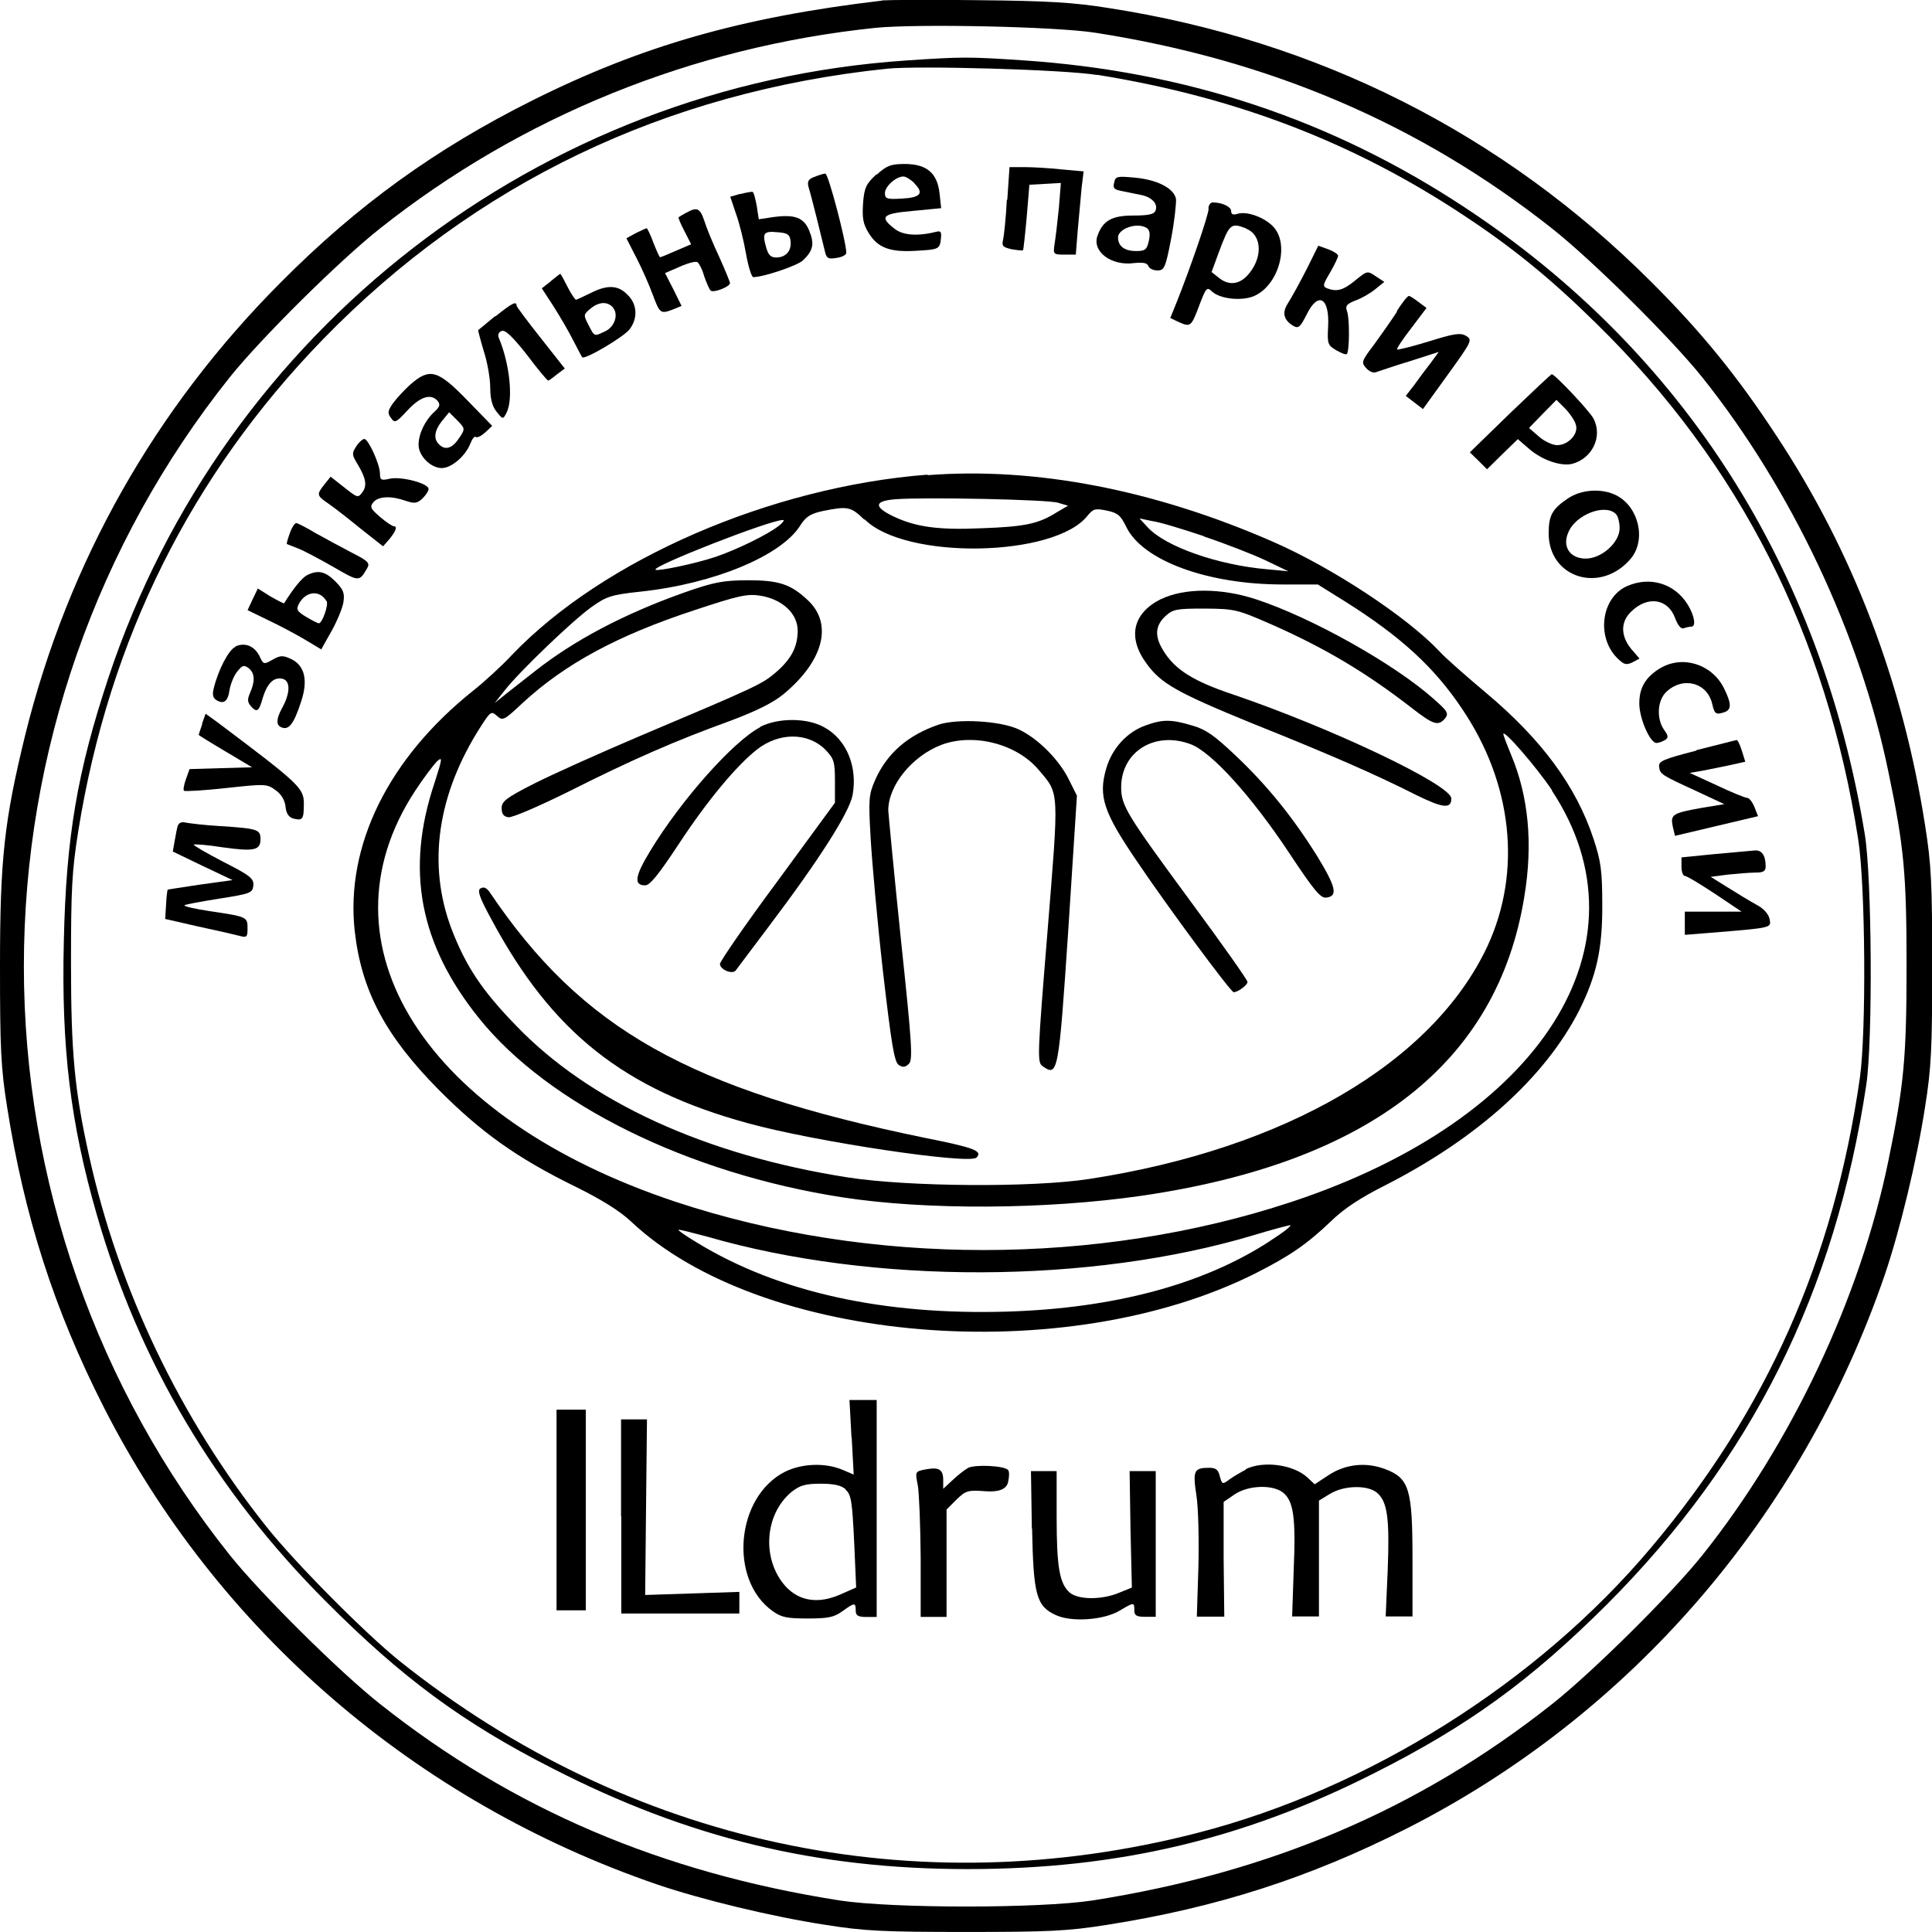
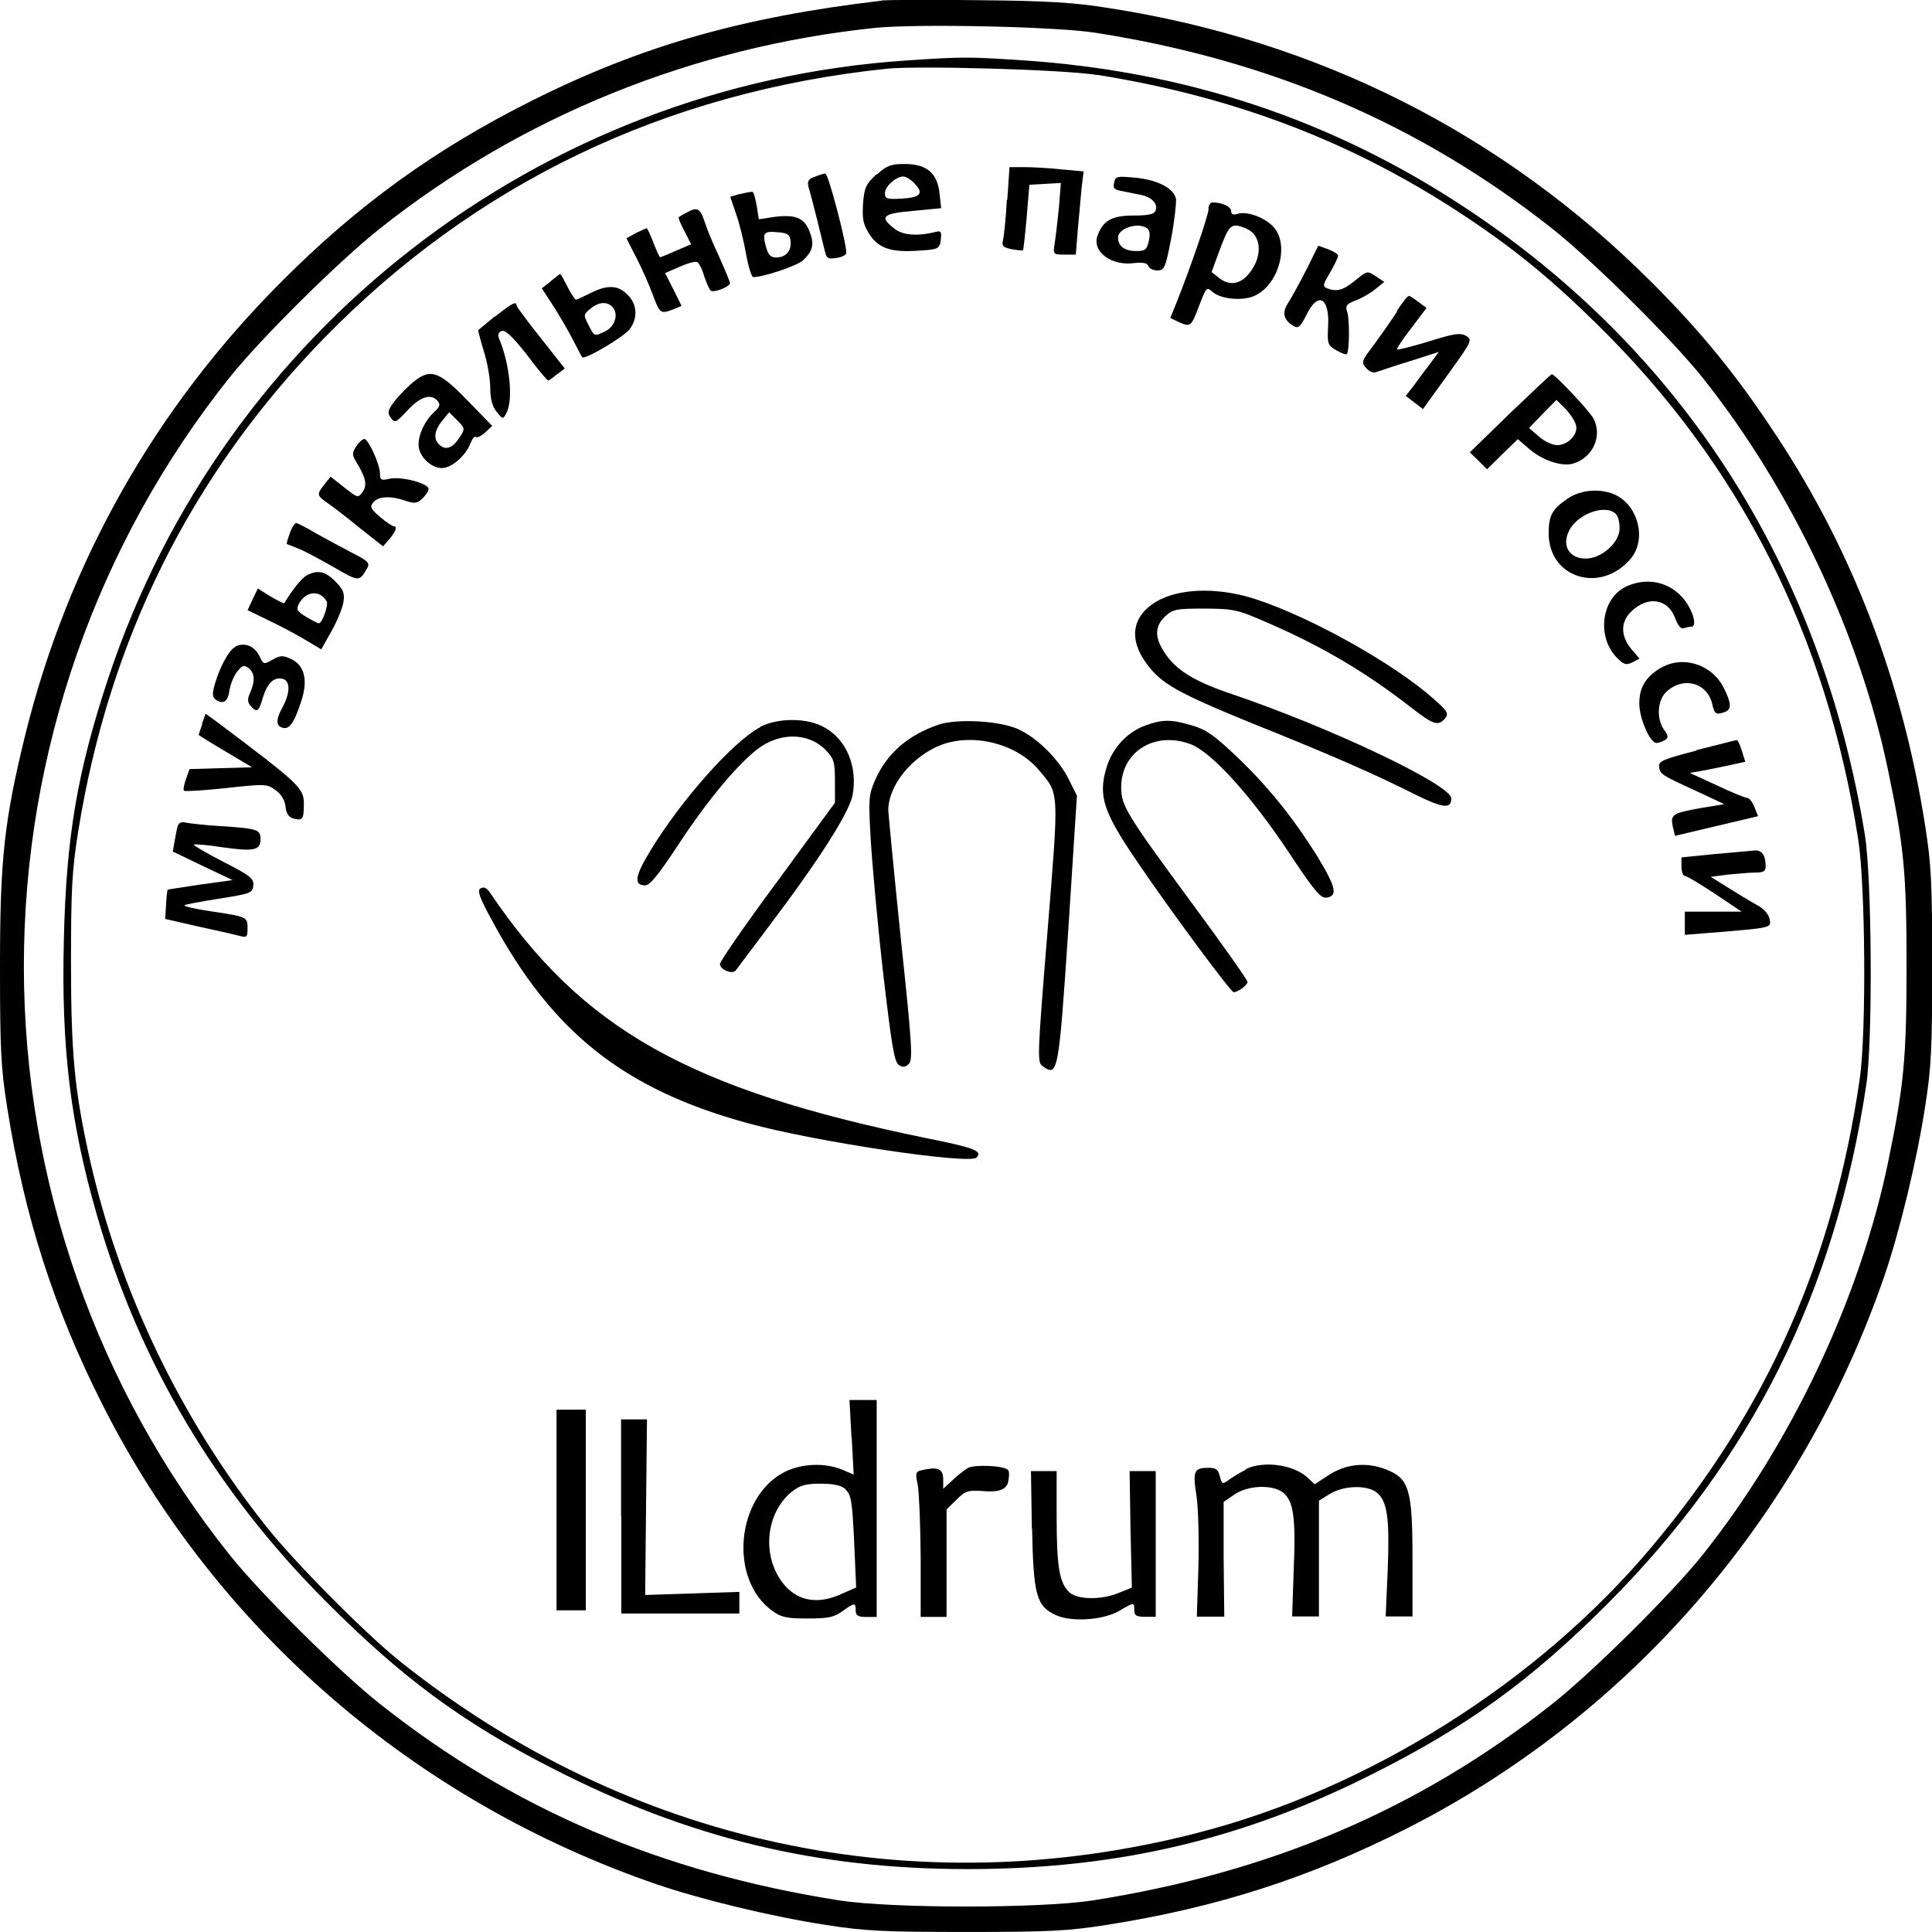
<svg xmlns="http://www.w3.org/2000/svg" width="48" height="48" viewBox="0 0 48 48" fill="none">
  <g clip-path="url(#clip0_4486_24398)">
    <path d="M21.909 0.016C18.426 0.426 15.935 1.141 13.229 2.494C10.832 3.692 8.891 5.089 6.989 7.002C3.855 10.14 1.697 13.949 0.627 18.258C0.105 20.398 0 21.335 0 24.007C0 26.059 0.022 26.53 0.177 27.506C0.605 30.223 1.342 32.524 2.568 34.941C5.391 40.503 10.311 44.755 16.323 46.818C17.433 47.195 19.169 47.617 20.506 47.822C21.476 47.977 21.953 47.999 24.006 47.999C26.058 47.999 26.529 47.977 27.505 47.822C30.223 47.395 32.525 46.657 34.943 45.432C40.507 42.61 44.761 37.691 46.824 31.681C47.201 30.572 47.623 28.837 47.828 27.5C47.983 26.53 48.005 26.053 48.005 24.002C48.005 21.95 47.983 21.479 47.828 20.503C47.273 16.949 46.036 13.7 44.129 10.817C43.169 9.353 42.27 8.244 41.017 6.996C37.334 3.32 32.747 1.003 27.539 0.199C26.684 0.06 26.002 0.021 24.322 0.005C23.146 -0.012 22.064 -0.001 21.909 0.01V0.016ZM27.217 0.814C31.56 1.491 35.282 3.087 38.56 5.677C39.558 6.464 41.522 8.41 42.293 9.375C44.506 12.147 46.22 15.774 46.918 19.183C47.307 21.047 47.368 21.717 47.368 24.007C47.368 26.297 47.301 26.968 46.918 28.831C46.22 32.241 44.506 35.867 42.293 38.64C41.522 39.604 39.558 41.551 38.56 42.338C35.26 44.95 31.56 46.524 27.139 47.217C25.819 47.417 22.186 47.417 20.866 47.217C16.44 46.524 12.741 44.95 9.446 42.338C8.447 41.551 6.484 39.604 5.713 38.64C2.407 34.498 0.593 29.33 0.593 24.007C0.593 18.684 2.402 13.517 5.707 9.375C6.478 8.41 8.442 6.464 9.44 5.677C12.957 2.888 17.216 1.163 21.748 0.692C22.802 0.587 26.23 0.659 27.217 0.814Z" fill="black" />
    <path d="M22.513 1.503C13.417 2.113 5.563 8.195 2.695 16.834C1.924 19.157 1.642 20.787 1.586 23.377C1.52 26.038 1.753 27.918 2.407 30.186C3.455 33.834 5.352 37.033 8.076 39.767C9.973 41.674 11.492 42.8 13.739 43.942C17.094 45.661 20.278 46.437 24.039 46.437C27.799 46.437 30.922 45.683 34.133 44.058C36.48 42.877 38.027 41.752 39.93 39.855C43.524 36.251 45.593 32.104 46.369 26.942C46.53 25.838 46.508 21.802 46.33 20.726C45.243 14.101 41.81 8.717 36.38 5.146C33.074 2.967 29.463 1.769 25.403 1.498C24.066 1.409 23.9 1.409 22.508 1.503H22.513ZM27.256 1.858C30.7 2.412 33.618 3.532 36.358 5.345C37.589 6.155 38.537 6.931 39.663 8.04C43.224 11.528 45.382 15.78 46.169 20.87C46.347 22.029 46.369 25.644 46.208 26.781C45.559 31.289 43.901 35.032 41.028 38.441C38.205 41.801 34 44.446 29.746 45.539C22.735 47.346 15.613 45.81 9.923 41.264C9.08 40.587 7.332 38.83 6.611 37.92C4.481 35.242 2.945 32.037 2.213 28.716C1.852 27.086 1.764 26.16 1.764 23.931C1.764 22.09 1.786 21.641 1.947 20.632C2.712 15.886 4.748 11.805 8.026 8.428C11.797 4.553 16.529 2.285 22.025 1.708C22.807 1.625 26.474 1.73 27.256 1.863V1.858Z" fill="black" />
    <path d="M21.77 4.335C21.52 4.568 21.47 4.662 21.442 5.061C21.42 5.422 21.442 5.56 21.581 5.788C21.808 6.159 22.113 6.27 22.757 6.231C23.333 6.198 23.35 6.192 23.378 5.915C23.394 5.776 23.372 5.732 23.283 5.754C22.801 5.876 22.43 5.849 22.224 5.682C21.836 5.383 21.925 5.305 22.69 5.239L23.383 5.172L23.344 4.812C23.289 4.296 23.023 4.074 22.474 4.074C22.136 4.074 22.03 4.113 21.781 4.34L21.77 4.335ZM22.718 4.557C22.962 4.801 22.873 4.911 22.402 4.934C22.03 4.956 21.986 4.939 21.986 4.795C21.986 4.634 22.258 4.385 22.446 4.385C22.502 4.385 22.623 4.457 22.718 4.551V4.557Z" fill="black" />
    <path d="M25.015 4.962C24.993 5.411 24.943 5.86 24.921 5.96C24.882 6.115 24.921 6.143 25.137 6.193C25.281 6.215 25.403 6.232 25.419 6.215C25.425 6.209 25.469 5.838 25.508 5.394L25.575 4.59L25.968 4.568L26.357 4.546L26.307 5.173C26.273 5.516 26.224 5.921 26.201 6.06C26.163 6.315 26.168 6.326 26.445 6.326H26.728L26.778 5.699C26.811 5.361 26.85 4.895 26.872 4.668L26.922 4.258L26.368 4.208C26.068 4.175 25.652 4.152 25.453 4.152H25.081L25.026 4.962H25.015Z" fill="black" />
    <path d="M20.228 4.396C20.084 4.451 20.05 4.507 20.089 4.651C20.161 4.878 20.427 5.959 20.494 6.242C20.533 6.42 20.577 6.442 20.782 6.408C20.91 6.392 21.026 6.336 21.026 6.281C21.026 6.015 20.577 4.301 20.505 4.313C20.466 4.313 20.339 4.351 20.233 4.396H20.228Z" fill="black" />
    <path d="M27.682 4.535C27.643 4.673 27.682 4.712 27.865 4.745C27.993 4.768 28.203 4.818 28.331 4.84C28.614 4.89 28.78 5.067 28.708 5.233C28.675 5.322 28.542 5.355 28.154 5.355C27.621 5.355 27.399 5.483 27.266 5.86C27.128 6.248 27.61 6.614 28.176 6.536C28.403 6.514 28.497 6.531 28.531 6.608C28.553 6.675 28.658 6.719 28.758 6.719C28.924 6.719 28.958 6.653 29.096 5.932C29.179 5.505 29.224 5.061 29.218 4.951C29.179 4.684 28.758 4.463 28.187 4.413C27.76 4.374 27.71 4.379 27.682 4.535ZM28.492 5.666C28.564 5.716 28.581 5.81 28.542 5.987C28.492 6.204 28.453 6.237 28.226 6.237C27.937 6.237 27.777 6.115 27.777 5.899C27.777 5.682 28.253 5.511 28.492 5.666Z" fill="black" />
    <path d="M18.392 4.816L18.143 4.888L18.287 5.315C18.37 5.543 18.481 5.992 18.536 6.313C18.592 6.629 18.675 6.885 18.714 6.885C18.969 6.885 19.806 6.602 19.95 6.469C20.205 6.225 20.238 6.058 20.105 5.731C19.972 5.404 19.745 5.321 19.213 5.393L18.852 5.448L18.802 5.121C18.769 4.944 18.73 4.783 18.697 4.766C18.675 4.761 18.536 4.783 18.392 4.822V4.816ZM19.64 5.981C19.673 6.225 19.529 6.397 19.285 6.397C19.141 6.397 19.085 6.33 19.03 6.13C18.936 5.787 18.974 5.737 19.318 5.77C19.562 5.787 19.623 5.825 19.64 5.981Z" fill="black" />
    <path d="M30.028 5.185C30.028 5.34 29.568 6.671 29.241 7.491L29.075 7.901L29.274 7.996C29.579 8.134 29.596 8.118 29.79 7.602C29.967 7.136 29.984 7.12 30.117 7.247C30.333 7.441 30.916 7.491 31.209 7.33C31.786 7.031 32.036 6.061 31.636 5.634C31.42 5.401 30.977 5.24 30.749 5.312C30.638 5.345 30.588 5.329 30.588 5.246C30.588 5.135 30.361 5.029 30.128 5.029C30.073 5.029 30.023 5.101 30.023 5.185H30.028ZM30.954 5.678C31.37 5.839 31.381 6.432 30.977 6.859C30.766 7.075 30.511 7.092 30.278 6.898L30.101 6.759L30.278 6.277C30.544 5.562 30.577 5.528 30.954 5.672V5.678Z" fill="black" />
    <path d="M17.044 5.288C16.955 5.338 16.878 5.382 16.861 5.399C16.844 5.404 16.911 5.565 17.005 5.742L17.171 6.069L16.794 6.23C16.595 6.319 16.417 6.391 16.401 6.391C16.384 6.391 16.312 6.23 16.234 6.031C16.162 5.831 16.079 5.67 16.068 5.67C16.057 5.67 15.929 5.726 15.796 5.792L15.563 5.92L15.807 6.397C15.946 6.663 16.129 7.079 16.218 7.323C16.395 7.799 16.412 7.805 16.733 7.683L16.933 7.6L16.733 7.195L16.523 6.785L16.894 6.624C17.094 6.535 17.288 6.485 17.327 6.513C17.366 6.541 17.449 6.69 17.493 6.857C17.549 7.018 17.621 7.184 17.654 7.217C17.72 7.289 18.136 7.123 18.136 7.034C18.136 7.001 18.014 6.707 17.87 6.385C17.715 6.058 17.549 5.654 17.499 5.487C17.393 5.171 17.316 5.132 17.049 5.288H17.044Z" fill="black" />
    <path d="M32.475 6.665C32.314 6.982 32.097 7.381 31.987 7.553C31.846 7.778 31.898 7.961 32.142 8.102C32.264 8.168 32.308 8.118 32.464 7.813C32.752 7.225 33.04 7.397 32.996 8.129C32.974 8.54 32.99 8.578 33.195 8.7C33.323 8.772 33.439 8.822 33.462 8.795C33.528 8.728 33.534 7.902 33.467 7.736C33.417 7.597 33.462 7.553 33.667 7.469C33.811 7.42 34.038 7.292 34.166 7.187L34.393 7.004L34.182 6.865C33.972 6.721 33.966 6.726 33.667 6.97C33.367 7.214 33.218 7.253 32.974 7.165C32.852 7.115 32.868 7.07 33.046 6.771C33.157 6.577 33.245 6.394 33.245 6.355C33.245 6.316 33.134 6.244 33.001 6.194L32.752 6.105L32.469 6.677L32.475 6.665Z" fill="black" />
    <path d="M13.689 6.986L13.461 7.163L13.75 7.607C13.905 7.851 14.127 8.228 14.238 8.45C14.349 8.666 14.454 8.865 14.465 8.876C14.531 8.943 15.496 8.372 15.64 8.183C15.851 7.912 15.835 7.557 15.591 7.324C15.358 7.08 15.086 7.069 14.665 7.285C14.487 7.374 14.326 7.446 14.31 7.446C14.288 7.446 14.188 7.302 14.099 7.124C14.01 6.947 13.933 6.803 13.916 6.803C13.911 6.803 13.805 6.886 13.683 6.986H13.689ZM15.23 7.646C15.374 7.812 15.269 8.128 15.031 8.233C14.759 8.361 14.775 8.372 14.62 8.072C14.493 7.823 14.493 7.817 14.67 7.668C14.886 7.49 15.097 7.485 15.236 7.646H15.23Z" fill="black" />
    <path d="M34.71 7.74C34.571 7.956 34.316 8.316 34.139 8.56C33.822 8.976 33.817 9.004 33.944 9.148C34.028 9.237 34.127 9.276 34.2 9.242C34.272 9.22 34.649 9.087 35.037 8.971L35.746 8.743L35.547 9.015C35.425 9.17 35.248 9.409 35.137 9.564L34.926 9.836L35.142 10.002L35.353 10.163L35.974 9.303C36.578 8.466 36.584 8.444 36.423 8.344C36.279 8.261 36.118 8.289 35.497 8.483C35.081 8.61 34.726 8.699 34.71 8.682C34.693 8.666 34.848 8.427 35.065 8.15L35.441 7.651L35.248 7.507C35.142 7.424 35.031 7.352 35.004 7.352C34.97 7.352 34.837 7.518 34.704 7.729L34.71 7.74Z" fill="black" />
    <path d="M12.296 7.858C12.08 8.041 11.886 8.197 11.88 8.202C11.875 8.208 11.936 8.446 12.019 8.723C12.108 8.995 12.18 9.405 12.18 9.633C12.18 9.904 12.23 10.098 12.335 10.226C12.49 10.42 12.496 10.426 12.579 10.265C12.757 9.943 12.668 9.051 12.396 8.402C12.357 8.319 12.391 8.247 12.463 8.224C12.551 8.186 12.734 8.363 13.089 8.812C13.355 9.167 13.594 9.455 13.621 9.455C13.638 9.455 13.732 9.389 13.838 9.3L14.032 9.156L13.438 8.402C13.111 7.991 12.834 7.62 12.834 7.592C12.834 7.47 12.712 7.537 12.313 7.858H12.296Z" fill="black" />
    <path d="M10.205 9.544C10.05 9.682 9.85 9.899 9.762 10.021C9.634 10.204 9.623 10.264 9.712 10.381C9.806 10.52 9.839 10.503 10.122 10.198C10.438 9.854 10.71 9.766 10.876 9.965C10.943 10.054 10.926 10.109 10.793 10.231C10.56 10.442 10.399 10.78 10.399 11.052C10.399 11.324 10.699 11.629 10.976 11.629C11.22 11.629 11.569 11.324 11.686 11.019C11.736 10.897 11.791 10.825 11.824 10.858C11.858 10.88 11.952 10.836 12.052 10.747L12.229 10.581L11.608 9.943C10.876 9.189 10.677 9.133 10.2 9.549L10.205 9.544ZM11.42 10.863C11.253 11.13 11.081 11.191 10.932 11.063C10.765 10.924 10.776 10.719 10.982 10.459L11.159 10.242L11.359 10.442C11.553 10.642 11.558 10.653 11.425 10.858L11.42 10.863Z" fill="black" />
    <path d="M37.516 10.267L36.518 11.238L36.734 11.448L36.945 11.659L37.322 11.287L37.71 10.91L37.993 11.154C38.321 11.437 38.781 11.587 39.053 11.526C39.557 11.398 39.824 10.849 39.591 10.4C39.496 10.217 38.631 9.297 38.553 9.297C38.531 9.302 38.065 9.74 37.516 10.267ZM39.152 10.556C39.224 10.783 38.958 11.06 38.687 11.06C38.576 11.06 38.37 10.966 38.237 10.849L37.988 10.633L38.332 10.278L38.67 9.935L38.886 10.151C39.008 10.278 39.13 10.456 39.152 10.556Z" fill="black" />
    <path d="M8.852 11.089C8.741 11.256 8.741 11.3 8.874 11.516C9.09 11.871 9.129 12.065 9.002 12.231C8.896 12.376 8.88 12.37 8.552 12.109L8.214 11.843L8.059 12.037C7.859 12.292 7.865 12.309 8.17 12.52C8.308 12.614 8.669 12.897 8.968 13.141L9.517 13.573L9.678 13.39C9.839 13.191 9.878 13.074 9.783 13.074C9.744 13.074 9.589 12.969 9.44 12.841C9.207 12.642 9.184 12.592 9.273 12.481C9.401 12.326 9.717 12.315 10.077 12.442C10.293 12.514 10.36 12.509 10.488 12.392C10.576 12.309 10.648 12.198 10.648 12.148C10.648 12.01 9.983 11.832 9.684 11.893C9.473 11.943 9.44 11.927 9.44 11.766C9.44 11.538 9.151 10.906 9.051 10.906C9.013 10.906 8.913 10.989 8.852 11.089Z" fill="black" />
-     <path d="M23.035 11.793C19.141 12.098 14.987 13.9 12.718 16.273C12.469 16.54 12.036 16.939 11.748 17.166C9.651 18.841 8.58 21.009 8.813 23.132C8.98 24.618 9.579 25.738 10.899 27.074C11.953 28.133 12.835 28.765 14.293 29.481C14.937 29.797 15.397 30.085 15.669 30.34C18.892 33.39 26.463 34.016 31.199 31.632C32.042 31.205 32.464 30.917 33.063 30.346C33.39 30.024 33.812 29.753 34.416 29.448C36.702 28.283 38.388 26.764 39.236 25.101C39.669 24.23 39.813 23.57 39.808 22.489C39.808 21.63 39.774 21.397 39.591 20.842C39.159 19.534 38.304 18.375 36.923 17.216C36.441 16.811 35.908 16.346 35.759 16.179C34.954 15.325 33.102 14.105 31.632 13.462C28.681 12.17 25.73 11.599 23.052 11.805L23.035 11.793ZM26.291 12.492L26.535 12.564L26.252 12.73C25.802 13.013 25.47 13.085 24.394 13.124C23.301 13.174 22.735 13.091 22.175 12.819C21.698 12.586 21.726 12.442 22.258 12.403C22.968 12.348 26.041 12.409 26.296 12.492H26.291ZM21.482 12.902C22.486 13.917 26.213 13.85 27.023 12.808C27.162 12.642 27.206 12.625 27.5 12.686C27.772 12.742 27.844 12.808 27.982 13.091C28.387 13.928 30.001 14.521 31.865 14.521H32.741L33.435 14.954C34.788 15.808 35.62 16.562 36.313 17.593C37.578 19.451 37.816 21.646 36.957 23.504C35.603 26.398 31.937 28.544 27.056 29.292C25.642 29.509 22.569 29.486 21.066 29.253C17.521 28.699 14.632 27.374 12.807 25.466C11.964 24.596 11.576 24.003 11.221 23.088C10.611 21.48 10.86 19.733 11.953 18.037C12.186 17.676 12.208 17.66 12.347 17.787C12.491 17.915 12.524 17.898 12.984 17.465C14.038 16.495 15.331 15.791 17.255 15.159C18.342 14.799 18.559 14.749 18.886 14.799C19.435 14.887 19.818 15.242 19.818 15.669C19.818 16.074 19.657 16.379 19.263 16.717C18.925 17 18.814 17.055 15.847 18.308C14.881 18.719 13.722 19.24 13.273 19.467C12.574 19.822 12.463 19.911 12.463 20.077C12.463 20.221 12.513 20.288 12.629 20.304C12.724 20.321 13.412 20.022 14.171 19.645C15.724 18.863 16.795 18.397 18.143 17.909C18.792 17.665 19.197 17.465 19.463 17.249C20.461 16.423 20.7 15.503 20.073 14.915C19.646 14.51 19.346 14.416 18.57 14.416C17.943 14.421 17.732 14.466 17 14.721C15.486 15.259 14.26 15.913 13.301 16.667C13.056 16.861 12.729 17.116 12.574 17.238L12.291 17.465L12.546 17.144C12.907 16.684 14.227 15.414 14.704 15.076C15.064 14.821 15.186 14.776 15.913 14.699C17.738 14.505 19.418 13.806 19.884 13.052C20.023 12.836 20.134 12.764 20.439 12.697C21.066 12.57 21.138 12.586 21.476 12.913L21.482 12.902ZM19.335 13.074C19.086 13.274 18.298 13.662 17.766 13.839C17.289 14 16.335 14.2 16.285 14.155C16.196 14.067 19.13 12.919 19.452 12.919C19.502 12.919 19.446 12.991 19.33 13.08L19.335 13.074ZM29.913 13.329C30.445 13.507 31.127 13.773 31.443 13.922L32.009 14.194L31.488 14.144C30.256 14.039 28.948 13.579 28.509 13.096L28.31 12.88L28.631 12.947C28.809 12.969 29.386 13.146 29.918 13.324L29.913 13.329ZM38.554 19.639C41.072 23.448 38.31 27.806 32.081 29.863C27.261 31.455 21.609 31.455 16.8 29.863C10.561 27.795 7.809 23.465 10.316 19.645C10.527 19.323 10.777 18.996 10.854 18.918C10.999 18.791 10.993 18.835 10.799 19.439C10.067 21.613 10.422 23.459 11.903 25.3C13.622 27.44 17.1 29.154 20.927 29.747C23.013 30.069 25.98 30.052 28.365 29.708C34.028 28.882 37.206 26.404 37.872 22.273C38.088 20.964 37.977 19.789 37.545 18.758C37.439 18.502 37.35 18.27 37.35 18.236C37.356 18.114 38.177 19.062 38.56 19.634L38.554 19.639ZM31.543 30.839C29.901 31.909 27.683 32.503 25.037 32.586C21.959 32.68 19.341 32.109 17.316 30.872C17.05 30.712 16.839 30.567 16.856 30.556C16.873 30.54 17.183 30.623 17.566 30.723C21.698 31.92 27.095 31.904 31.16 30.684C31.576 30.556 31.981 30.451 32.048 30.44C32.114 30.44 31.887 30.617 31.549 30.834L31.543 30.839Z" fill="black" />
    <path d="M28.847 14.882C28.137 15.236 28.004 15.841 28.492 16.495C28.847 16.983 29.247 17.21 31.121 17.976C33.046 18.746 34.183 19.245 35.181 19.75C35.847 20.077 36.058 20.105 36.058 19.838C36.058 19.5 33.057 18.075 30.605 17.244C29.646 16.922 29.191 16.634 28.908 16.174C28.681 15.813 28.698 15.553 28.947 15.314C29.141 15.137 29.213 15.12 29.929 15.12C30.678 15.126 30.739 15.142 31.576 15.508C32.913 16.096 33.95 16.717 35.065 17.582C35.614 18.009 35.731 18.048 35.903 17.848C35.997 17.726 35.969 17.671 35.614 17.36C34.649 16.501 32.597 15.347 31.216 14.893C30.345 14.604 29.424 14.604 28.842 14.887L28.847 14.882Z" fill="black" />
    <path d="M18.891 18.065C18.226 18.409 16.928 19.867 16.157 21.137C15.769 21.774 15.741 21.996 16.029 21.996C16.151 21.996 16.373 21.713 16.867 20.965C17.582 19.878 18.292 19.03 18.802 18.625C19.352 18.192 20.067 18.192 20.5 18.619C20.716 18.847 20.744 18.908 20.744 19.407V19.944L19.318 21.891C18.531 22.95 17.887 23.887 17.887 23.948C17.887 24.092 18.203 24.219 18.281 24.108C18.303 24.075 18.669 23.593 19.085 23.038C20.372 21.336 21.099 20.183 21.182 19.756C21.31 19.057 21.038 18.381 20.489 18.076C20.073 17.832 19.341 17.826 18.886 18.059L18.891 18.065Z" fill="black" />
    <path d="M23.317 18.005C22.563 18.26 22.036 18.715 21.742 19.38C21.581 19.751 21.576 19.857 21.631 20.827C21.664 21.404 21.797 22.895 21.936 24.126C22.152 25.984 22.219 26.383 22.33 26.46C22.435 26.527 22.496 26.516 22.585 26.427C22.68 26.322 22.657 25.923 22.386 23.372C22.219 21.759 22.08 20.3 22.069 20.134C22.069 19.513 22.657 18.792 23.378 18.509C24.183 18.204 25.259 18.476 25.808 19.13C26.323 19.74 26.312 19.579 26.024 23.156C25.774 26.211 25.769 26.388 25.896 26.483C26.285 26.765 26.301 26.677 26.54 23.122L26.756 19.768L26.562 19.38C26.318 18.875 25.774 18.332 25.297 18.116C24.831 17.905 23.783 17.85 23.312 18.005H23.317Z" fill="black" />
    <path d="M28.47 18.02C28.004 18.181 27.633 18.591 27.488 19.079C27.278 19.788 27.416 20.182 28.276 21.441C29.025 22.55 30.578 24.651 30.65 24.651C30.755 24.651 30.994 24.474 30.994 24.396C30.994 24.346 30.35 23.437 29.568 22.378C27.993 20.238 27.855 20.016 27.855 19.561C27.855 18.674 28.692 18.153 29.585 18.491C30.106 18.691 31.088 19.777 32.014 21.169C32.641 22.117 32.813 22.328 32.957 22.3C33.246 22.262 33.19 22.034 32.724 21.269C32.12 20.304 31.488 19.517 30.689 18.763C30.173 18.275 29.957 18.12 29.618 18.025C29.102 17.87 28.881 17.87 28.47 18.02Z" fill="black" />
    <path d="M11.941 22.067C11.853 22.123 11.902 22.278 12.213 22.849C13.716 25.649 15.497 27.063 18.581 27.906C20.245 28.366 24.083 28.937 24.26 28.76C24.421 28.599 24.221 28.516 22.99 28.272C17.116 27.063 14.465 25.572 12.174 22.178C12.091 22.056 12.019 22.023 11.941 22.073V22.067Z" fill="black" />
    <path d="M38.942 12.392C38.565 12.647 38.476 12.808 38.476 13.251C38.476 14.36 39.768 14.765 40.517 13.878C40.905 13.412 40.716 12.597 40.162 12.309C39.801 12.126 39.286 12.153 38.942 12.392ZM40.145 12.769C40.2 12.824 40.239 12.979 40.239 13.124C40.239 13.479 39.79 13.878 39.397 13.878C39.003 13.878 38.809 13.578 38.964 13.229C39.141 12.786 39.879 12.503 40.145 12.769Z" fill="black" />
    <path d="M7.199 13.251C7.149 13.39 7.116 13.506 7.127 13.517C7.144 13.523 7.266 13.573 7.41 13.628C7.554 13.684 7.948 13.894 8.286 14.088C8.929 14.46 8.924 14.46 9.129 14.105C9.195 13.983 9.129 13.928 8.735 13.728C8.469 13.589 8.07 13.373 7.842 13.246C7.61 13.107 7.393 12.996 7.36 12.996C7.321 12.996 7.249 13.107 7.199 13.251Z" fill="black" />
    <path d="M7.631 14.288C7.504 14.355 7.293 14.61 7.06 14.987C7.055 15.003 6.899 14.92 6.722 14.82L6.406 14.621L6.278 14.887L6.151 15.159L6.65 15.402C6.922 15.53 7.332 15.746 7.565 15.885L7.981 16.134L8.23 15.691C8.369 15.447 8.502 15.125 8.53 14.976C8.568 14.732 8.535 14.654 8.33 14.443C8.08 14.194 7.903 14.155 7.631 14.288ZM8.114 14.931C8.169 15.02 8.008 15.486 7.92 15.486C7.897 15.486 7.753 15.414 7.604 15.325C7.376 15.186 7.354 15.142 7.426 15.003C7.593 14.687 7.942 14.648 8.108 14.931H8.114Z" fill="black" />
    <path d="M40.428 14.56C39.763 14.849 39.647 15.886 40.229 16.396C40.356 16.518 40.423 16.523 40.567 16.451L40.733 16.362L40.523 16.118C40.268 15.802 40.257 15.459 40.517 15.204C40.927 14.793 41.443 14.865 41.62 15.364C41.693 15.547 41.765 15.636 41.837 15.608C41.892 15.586 41.981 15.569 42.02 15.569C42.142 15.569 42.103 15.303 41.931 15.021C41.609 14.499 40.999 14.311 40.428 14.56Z" fill="black" />
    <path d="M5.846 16.073C5.679 16.146 5.419 16.65 5.308 17.11C5.269 17.277 5.291 17.354 5.413 17.415C5.565 17.489 5.659 17.412 5.696 17.182C5.718 17.016 5.807 16.789 5.896 16.683C6.023 16.523 6.062 16.517 6.178 16.6C6.334 16.728 6.339 16.922 6.217 17.205C6.145 17.365 6.145 17.438 6.223 17.532C6.378 17.715 6.434 17.687 6.528 17.338C6.639 16.983 6.794 16.822 7.005 16.861C7.221 16.9 7.221 17.216 6.999 17.609C6.87 17.85 6.859 17.999 6.966 18.058C7.165 18.164 7.293 18.009 7.481 17.432C7.659 16.9 7.57 16.534 7.232 16.373C7.032 16.279 6.966 16.279 6.772 16.39C6.556 16.512 6.544 16.512 6.45 16.306C6.323 16.051 6.09 15.951 5.846 16.062V16.073Z" fill="black" />
    <path d="M41.243 16.602C40.883 16.829 40.728 17.079 40.728 17.478C40.728 17.849 40.994 18.459 41.155 18.459C41.205 18.459 41.299 18.426 41.365 18.387C41.454 18.332 41.454 18.282 41.343 18.132C41.149 17.849 41.177 17.4 41.399 17.19C41.815 16.796 42.419 16.957 42.541 17.494C42.596 17.744 42.635 17.766 42.857 17.689C43.023 17.622 43.018 17.472 42.824 17.084C42.519 16.491 41.792 16.275 41.249 16.602H41.243Z" fill="black" />
    <path d="M5.025 17.988C4.975 18.132 4.936 18.254 4.936 18.259C4.936 18.265 5.236 18.453 5.602 18.669L6.262 19.063L5.48 19.085L4.709 19.108L4.62 19.357C4.57 19.496 4.548 19.623 4.57 19.645C4.587 19.668 5.058 19.64 5.618 19.579C6.589 19.473 6.633 19.473 6.85 19.634C6.988 19.729 7.077 19.884 7.094 20.039C7.11 20.216 7.177 20.305 7.293 20.338C7.521 20.394 7.549 20.355 7.549 19.967C7.549 19.579 7.443 19.479 5.408 17.949L5.108 17.732L5.019 17.982L5.025 17.988Z" fill="black" />
    <path d="M42.147 18.648C41.31 18.864 41.199 18.914 41.221 19.053C41.243 19.236 41.271 19.253 42.164 19.663L42.84 19.979L42.269 20.073C41.554 20.201 41.498 20.234 41.559 20.533L41.615 20.766L42.646 20.522L43.678 20.278L43.589 20.051C43.539 19.929 43.461 19.824 43.411 19.824C43.361 19.824 43.018 19.685 42.646 19.508L41.981 19.203L42.303 19.147C42.469 19.114 42.785 19.053 42.984 19.009L43.361 18.925L43.273 18.642C43.223 18.487 43.167 18.376 43.145 18.387C43.123 18.387 42.668 18.509 42.147 18.637V18.648Z" fill="black" />
    <path d="M4.426 20.485C4.404 20.541 4.37 20.718 4.343 20.873L4.293 21.156L5.03 21.511L5.779 21.866L4.975 21.977C4.531 22.043 4.171 22.099 4.165 22.104C4.16 22.11 4.132 22.282 4.126 22.476L4.104 22.831L4.903 23.014C5.346 23.108 5.801 23.213 5.934 23.247C6.134 23.302 6.15 23.285 6.15 23.064C6.15 22.781 6.145 22.775 5.208 22.637C4.836 22.581 4.559 22.515 4.581 22.492C4.603 22.47 4.997 22.398 5.452 22.326C6.222 22.204 6.272 22.187 6.294 22.005C6.311 21.827 6.222 21.755 5.546 21.411C5.13 21.195 4.797 21.001 4.814 20.984C4.831 20.968 5.152 20.99 5.529 21.051C6.317 21.162 6.472 21.123 6.472 20.851C6.472 20.607 6.405 20.585 5.468 20.524C5.075 20.502 4.681 20.452 4.598 20.435C4.526 20.413 4.442 20.441 4.431 20.502L4.426 20.485Z" fill="black" />
    <path d="M42.602 21.219L41.776 21.302V21.535C41.776 21.657 41.815 21.762 41.859 21.762C41.909 21.762 42.236 21.962 42.608 22.206L43.268 22.649H41.859V23.226L42.486 23.176C44.044 23.049 44.005 23.054 43.966 22.838C43.944 22.716 43.822 22.572 43.639 22.478C43.478 22.389 43.157 22.195 42.929 22.051L42.502 21.785L42.929 21.729C43.157 21.707 43.467 21.679 43.611 21.679C43.811 21.679 43.867 21.646 43.867 21.524C43.867 21.252 43.772 21.114 43.595 21.13C43.506 21.136 43.057 21.18 42.608 21.219H42.602Z" fill="black" />
    <path d="M21.16 35.709L21.21 36.635L20.922 36.513C20.495 36.336 19.918 36.358 19.496 36.569C18.282 37.19 18.099 39.247 19.197 40.028C19.413 40.184 19.557 40.211 20.073 40.211C20.589 40.211 20.722 40.178 20.933 40.028C21.232 39.812 21.26 39.812 21.26 40.012C21.26 40.139 21.316 40.173 21.526 40.173H21.781V34.783H21.105L21.155 35.709H21.16ZM21.005 37.007C21.149 37.134 21.171 37.289 21.221 38.298L21.271 39.441L20.894 39.607C20.339 39.857 19.862 39.785 19.518 39.413C18.925 38.753 18.986 37.639 19.657 37.073C19.868 36.907 19.995 36.862 20.384 36.862C20.711 36.862 20.899 36.901 21.01 37.001L21.005 37.007Z" fill="black" />
    <path d="M13.827 37.513V40.008H14.554V35.023H13.827V37.519V37.513Z" fill="black" />
    <path d="M15.436 37.676V40.087H18.369V39.55L17.194 39.589L16.029 39.627L16.051 37.443L16.074 35.264H15.43V37.676H15.436Z" fill="black" />
    <path d="M24.038 36.479C23.949 36.529 23.783 36.662 23.661 36.778L23.434 36.989V36.773C23.434 36.506 23.328 36.445 23.001 36.506C22.735 36.556 22.735 36.562 22.802 36.9C22.835 37.083 22.868 37.898 22.874 38.702V40.171H23.517V37.504L23.761 37.26C23.994 37.033 24.044 37.016 24.493 37.05C24.811 37.072 24.994 37.002 25.042 36.839C25.075 36.7 25.081 36.567 25.047 36.523C24.953 36.412 24.21 36.379 24.044 36.473L24.038 36.479Z" fill="black" />
    <path d="M30.955 36.511C30.828 36.578 30.633 36.689 30.539 36.761C30.373 36.883 30.362 36.883 30.306 36.678C30.267 36.517 30.212 36.467 30.04 36.467C29.663 36.467 29.63 36.539 29.724 37.149C29.774 37.471 29.79 38.241 29.774 38.934L29.735 40.165H30.417L30.401 38.74V37.315L30.667 37.132C31.005 36.899 31.615 36.877 31.876 37.082C32.136 37.288 32.198 37.703 32.142 38.995L32.103 40.16H32.769V37.282L33.041 37.116C33.379 36.905 33.967 36.888 34.205 37.082C34.472 37.299 34.527 37.731 34.477 39.012L34.427 40.16H35.093V38.729C35.093 36.983 35.01 36.727 34.416 36.5C33.934 36.317 33.418 36.373 32.991 36.661L32.663 36.877L32.486 36.711C32.142 36.389 31.399 36.284 30.95 36.5L30.955 36.511Z" fill="black" />
    <path d="M25.642 37.979C25.675 39.626 25.747 39.903 26.229 40.125C26.618 40.308 27.422 40.253 27.821 40.014C28.176 39.803 28.182 39.803 28.182 40.009C28.182 40.136 28.237 40.169 28.448 40.169H28.714V36.549H28.065L28.087 37.996L28.121 39.443L27.805 39.571C27.372 39.754 26.784 39.748 26.573 39.565C26.324 39.338 26.252 38.939 26.252 37.691V36.549H25.614L25.636 37.979H25.642Z" fill="black" />
  </g>
  <defs>
    <clipPath id="clip0_4486_24398">
      <rect width="48" height="48" fill="white" />
    </clipPath>
  </defs>
</svg>